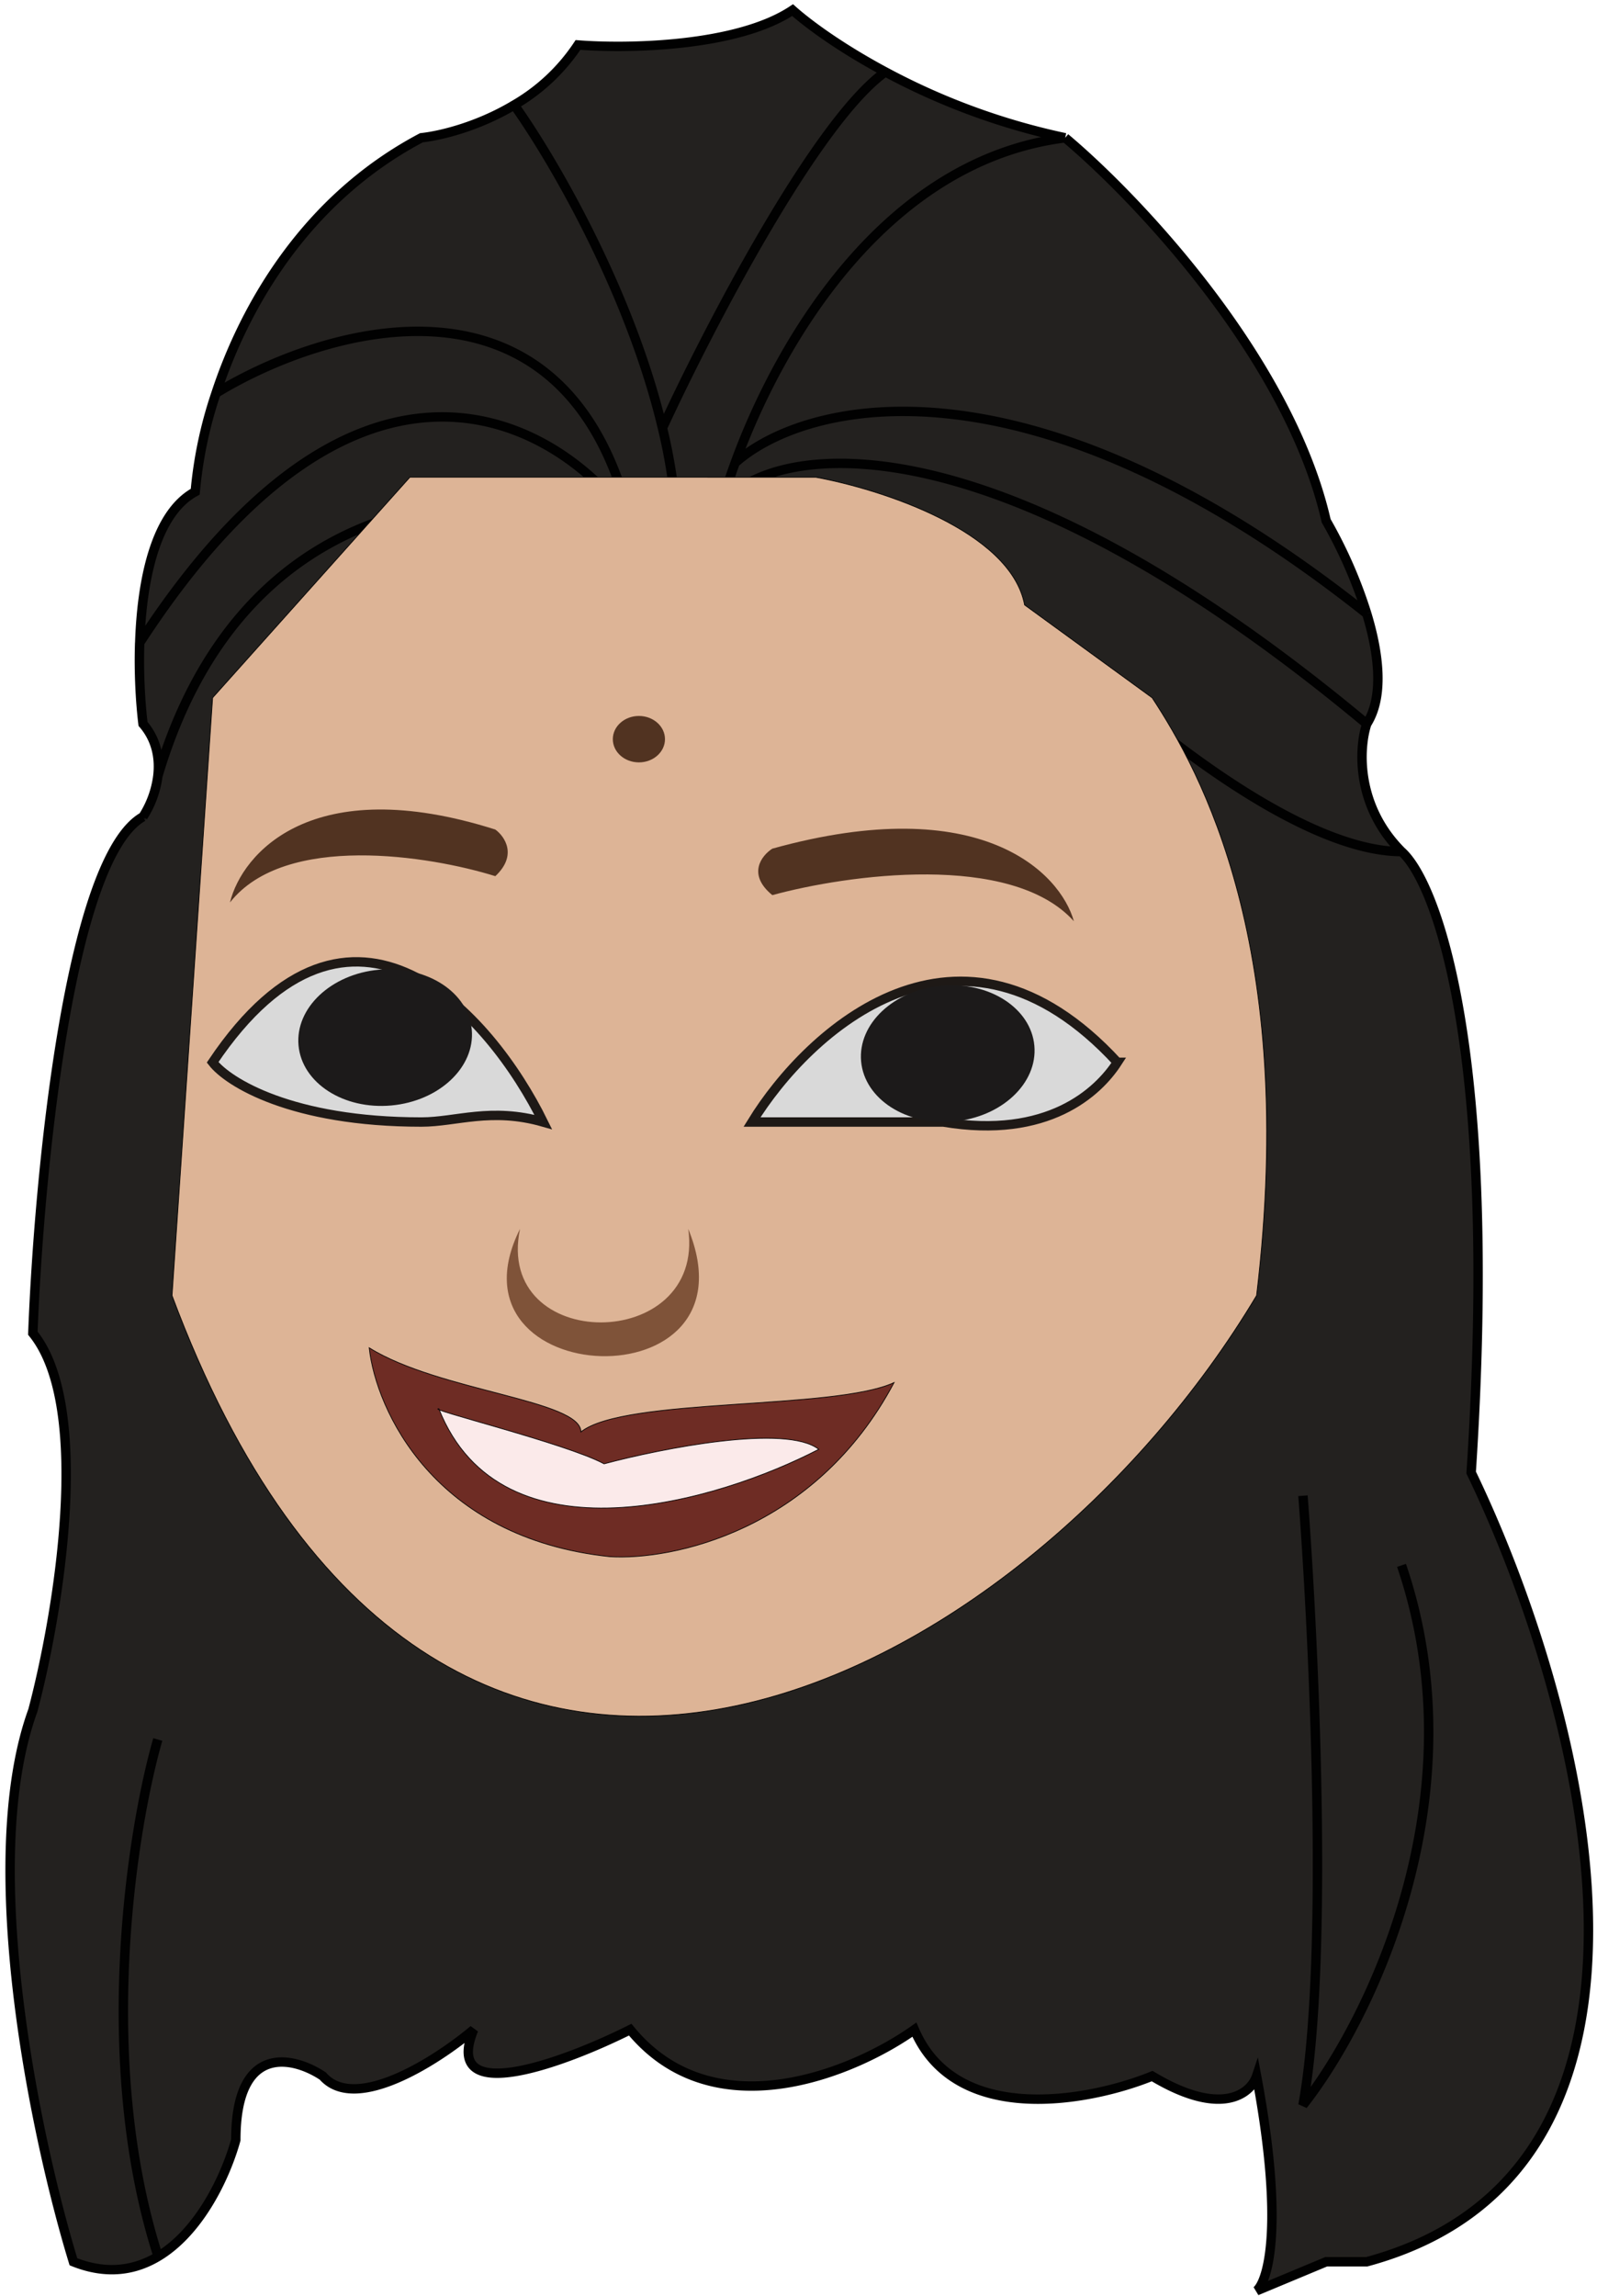
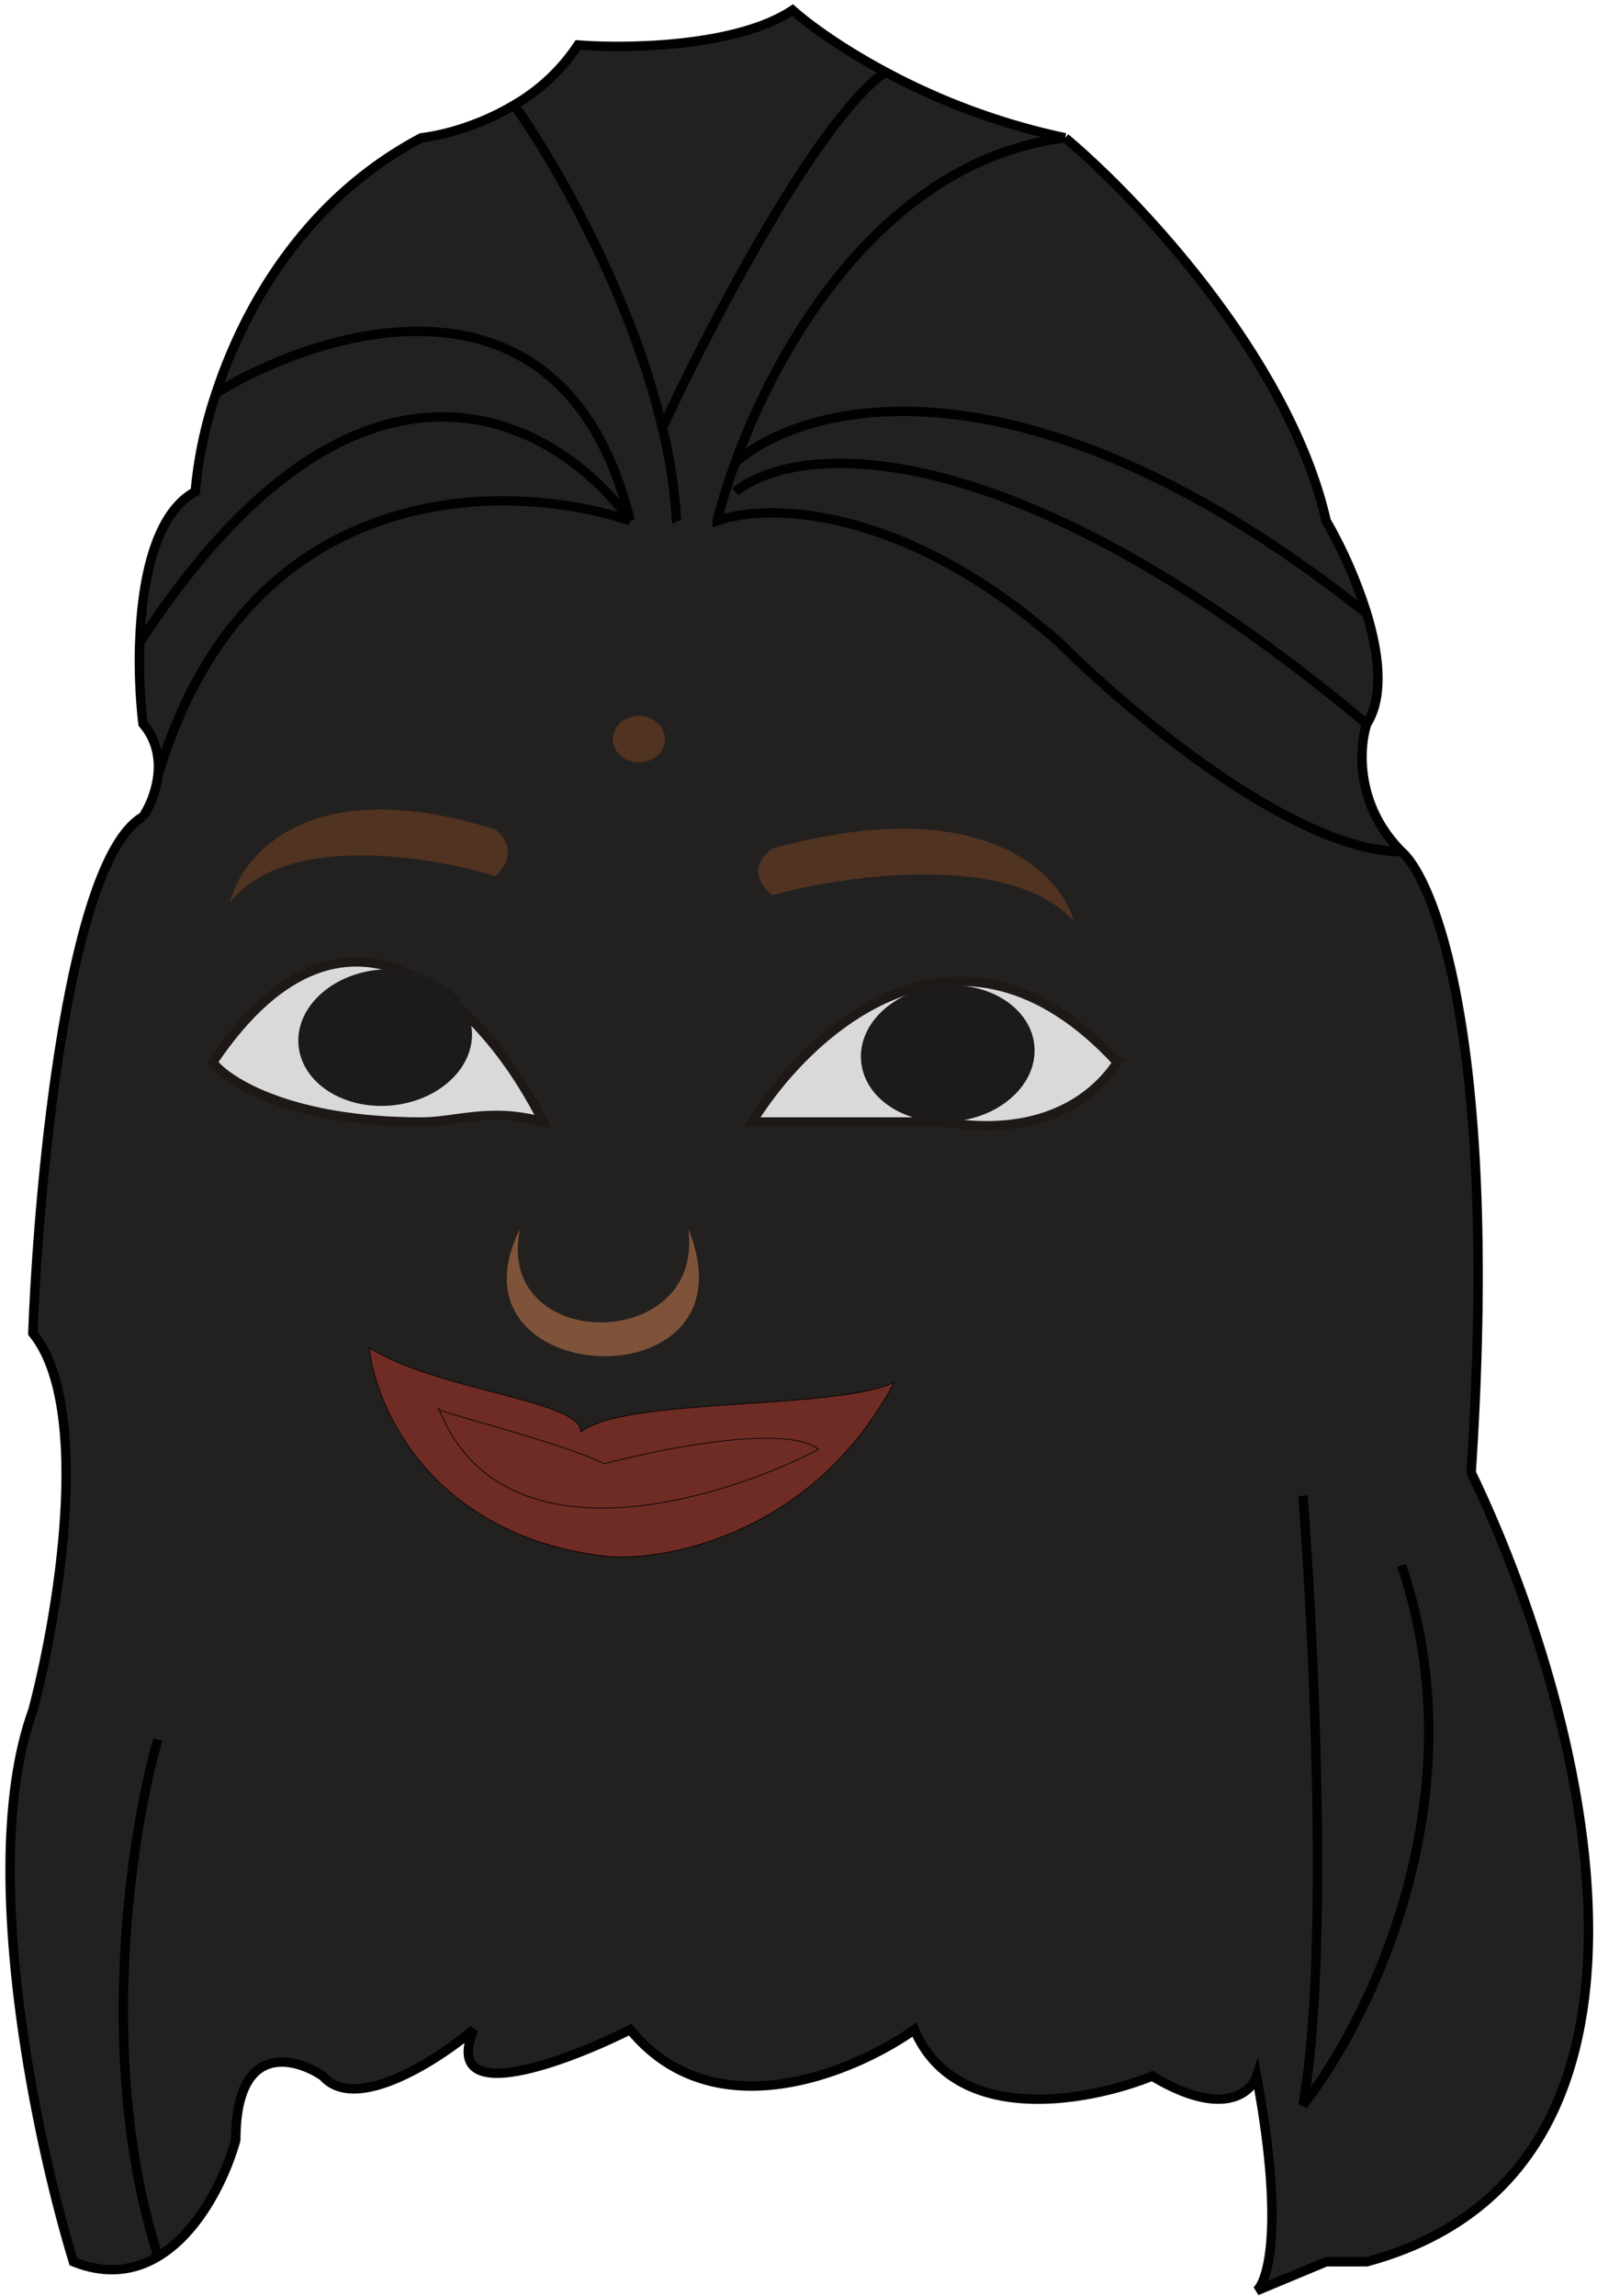
<svg xmlns="http://www.w3.org/2000/svg" width="316" height="454" fill="none" viewBox="0 0 316 454">
  <g filter="url(#a)">
    <path fill="#23211F" d="M114.37 8.89c9.56.76 31.45.45 42.46-6.89 3.3 2.93 9.68 7.57 18.36 12.22a134 134 0 0 0 35.58 13.03c14.15 11.86 44.3 43.6 51.64 75.74a92 92 0 0 1 8.03 18.36c2.45 8.07 3.4 16.45 0 21.8-1.53 4.6-2.3 16.07 6.89 25.25 6.88 6.12 19.28 39.25 13.77 122.8 21.42 44.36 47.28 137.7-20.66 156.06h-8.03L248.64 453c2.3-1.91 5.5-13.08 0-42.46-1.15 3.44-6.89 8.26-20.66 0-12.24 4.97-38.79 10.1-47.05-9.18-11.86 8.41-39.7 20.2-56.23 0-13 6.5-37.41 15.6-30.98 0-7.27 6.12-23.42 16.52-29.84 9.18-5.74-3.83-17.22-6.66-17.22 12.62-3.06 11.1-13.77 31.45-32.13 24.1-7.27-23.71-19.05-78.72-8.03-109.02 4.97-18.74 11.93-59.9 0-74.6 1.15-30.6 7.11-93.86 21.8-102.13a19.5 19.5 0 0 0 2.93-8.03c.4-3.36-.16-7.1-2.93-10.33-.5-4.2-.85-9.98-.65-16.06.4-12.18 3.02-25.55 10.98-29.84a84 84 0 0 1 4.12-19.51c5.67-17.23 17.77-38.42 40.64-50.5 4.1-.45 11.4-2.32 18.36-6.48a38 38 0 0 0 12.62-11.87" />
    <path stroke="#010101" stroke-width="1.86" d="M210.77 27.25c14.15 11.86 44.3 43.6 51.64 75.74a92 92 0 0 1 8.03 18.36m-59.67-94.1a134 134 0 0 1-35.58-13.03m35.58 13.03c-35.28 4.43-56.33 39.68-65.3 64.26m124.97 51.64c-1.53 4.6-2.3 16.07 6.89 25.25m-6.89-25.25c3.4-5.35 2.45-13.73 0-21.8m0 21.8c-71.6-59.67-113.15-55.46-124.97-45.9m131.86 71.15c6.88 6.12 19.28 39.25 13.77 122.8 21.42 44.36 47.28 137.7-20.66 156.06h-8.03L248.64 453c2.3-1.91 5.5-13.08 0-42.46-1.15 3.44-6.89 8.26-20.66 0-12.24 4.97-38.79 10.1-47.05-9.18-11.86 8.41-39.7 20.2-56.23 0-13 6.5-37.41 15.6-30.98 0-7.27 6.12-23.42 16.52-29.84 9.18-5.74-3.83-17.22-6.66-17.22 12.62-3.06 11.1-13.77 31.45-32.13 24.1-7.27-23.71-19.05-78.72-8.03-109.02 4.97-18.74 11.93-59.9 0-74.6 1.15-30.6 7.11-93.86 21.8-102.13a19.5 19.5 0 0 0 2.93-8.03m246.1 14.92c-21.12 0-53.94-27.54-67.7-41.31-31.22-27.55-58.15-27.55-67.72-24.1a114 114 0 0 1 3.56-11.48M42.75 77.74a84 84 0 0 0-4.12 19.5c-7.96 4.3-10.58 17.67-10.98 29.85m15.1-49.35c5.67-17.23 17.77-38.42 40.64-50.5 4.1-.45 11.4-2.32 18.36-6.48m-59 56.98c21.96-13.39 69.1-27.08 81.95 25.25m0 0c-14.2-19.9-53.5-42.92-97.05 24.1m97.05-24.1c-23.78-8.04-75.78-9.18-93.47 50.5m70.52-132.73a38 38 0 0 0 12.62-11.87c9.56.76 31.45.45 42.46-6.89 3.3 2.93 9.68 7.57 18.36 12.22m-73.44 6.54c8.08 11.38 23.01 37.31 29.33 63.87m2.8 18.36a106 106 0 0 0-2.8-18.36m0 0c8.96-19.4 30.34-60.64 44.11-70.41m-29.72 77.3c13.73-12.25 57.95-23.41 124.97 29.83m-242.8 5.74c-.2 6.08.15 11.86.66 16.06 2.77 3.22 3.33 6.97 2.93 10.33m226.59 142.3c2.16 28.3 5.2 92.02 0 120.5 13-16.45 35.12-60.82 19.5-106.73m-246.1 34.43c-5.14 17.9-12.34 63.36 0 102.01" />
  </g>
-   <path fill="#DDB496" stroke="#000" stroke-width=".14" d="m81.1 94.38-39.03 43.6-8.03 118.21c52.33 140.46 168.7 76.89 214.6 0 8.26-68.85-11.1-103.66-20.66-118.2l-25.24-18.36c-2.76-14.7-28.7-22.95-41.32-25.25z" />
  <path fill="#D9D9D9" d="M221.1 210.07c-31.22-33.88-61.2-6.24-72.3 11.81h37.87c20.66 3.45 30.6-5.9 34.43-11.81m-179.03 0c27.55-40.97 55.09-9.2 65.42 11.81-10.33-2.95-17.22 0-24.1 0-25.7 0-38.26-7.88-41.32-11.81" />
  <path stroke="#1E1916" stroke-width="1.86" d="M221.1 210.07c-31.22-33.88-61.2-6.24-72.3 11.81h37.87c20.66 3.45 30.6-5.9 34.43-11.81Zm-179.03 0c27.55-40.97 55.09-9.2 65.42 11.81-10.33-2.95-17.22 0-24.1 0-25.7 0-38.26-7.88-41.32-11.81Z" />
  <path fill="#513321" d="M212.49 182.17c-12.4-13.77-44.95-9.18-59.67-5.16-5.05-4.13-2.1-7.85 0-9.19 41.3-11.47 57 4.79 59.67 14.35m-166.97-3.73c10.9-13.82 39.53-9.22 52.49-5.18 4.44-4.15 1.85-7.87 0-9.22-36.34-11.52-50.14 4.8-52.5 14.4" />
  <ellipse cx="126.42" cy="146.17" fill="#513321" rx="5.16" ry="4.59" />
  <ellipse cx="187.53" cy="208.34" fill="#1C1A1A" rx="17.21" ry="13.48" transform="rotate(-5.17 187.53 208.34)" />
  <ellipse cx="76.21" cy="205.18" fill="#1C1A1A" rx="17.21" ry="13.48" transform="rotate(-5.17 76.21 205.18)" />
  <path fill="#7F5339" d="M102.9 243c-5.17 24.67 36.72 24.67 33.28 0 14.34 35-49.35 32.13-33.28 0" />
  <path fill="#6E2C24" stroke="#000" stroke-width=".14" d="M114.95 283.16c0-6.31-28.12-8.04-41.9-16.64 1.35 12.24 12.75 37.64 47.63 41.31 12.24.77 40.63-5.05 56.23-34.43-11.93 5.51-53.36 2.87-61.96 9.76Z" />
-   <path fill="#FBEAEA" d="M86.92 278.8q-.54-.23-.09-.23zc2.88 1.22 25.95 7.09 32.6 10.67 11.48-3.06 36.04-7.92 42.47-2.87-19.85 10.3-62.57 23.12-75.08-7.8" />
  <path stroke="#000" stroke-width=".14" d="M86.83 278.57c-2.87 0 25.25 6.88 32.7 10.9 11.48-3.06 36.04-7.92 42.47-2.87-19.9 10.33-62.78 23.18-75.17-8.03Z" />
  <defs>
    <filter id="a" width="314.46" height="453.32" x=".92" y=".68" color-interpolation-filters="sRGB" filterUnits="userSpaceOnUse">
      <feFlood flood-opacity="0" result="BackgroundImageFix" />
      <feBlend in="SourceGraphic" in2="BackgroundImageFix" result="shape" />
      <feGaussianBlur result="effect1_foregroundBlur_1631_49" stdDeviation=".07" />
    </filter>
  </defs>
</svg>